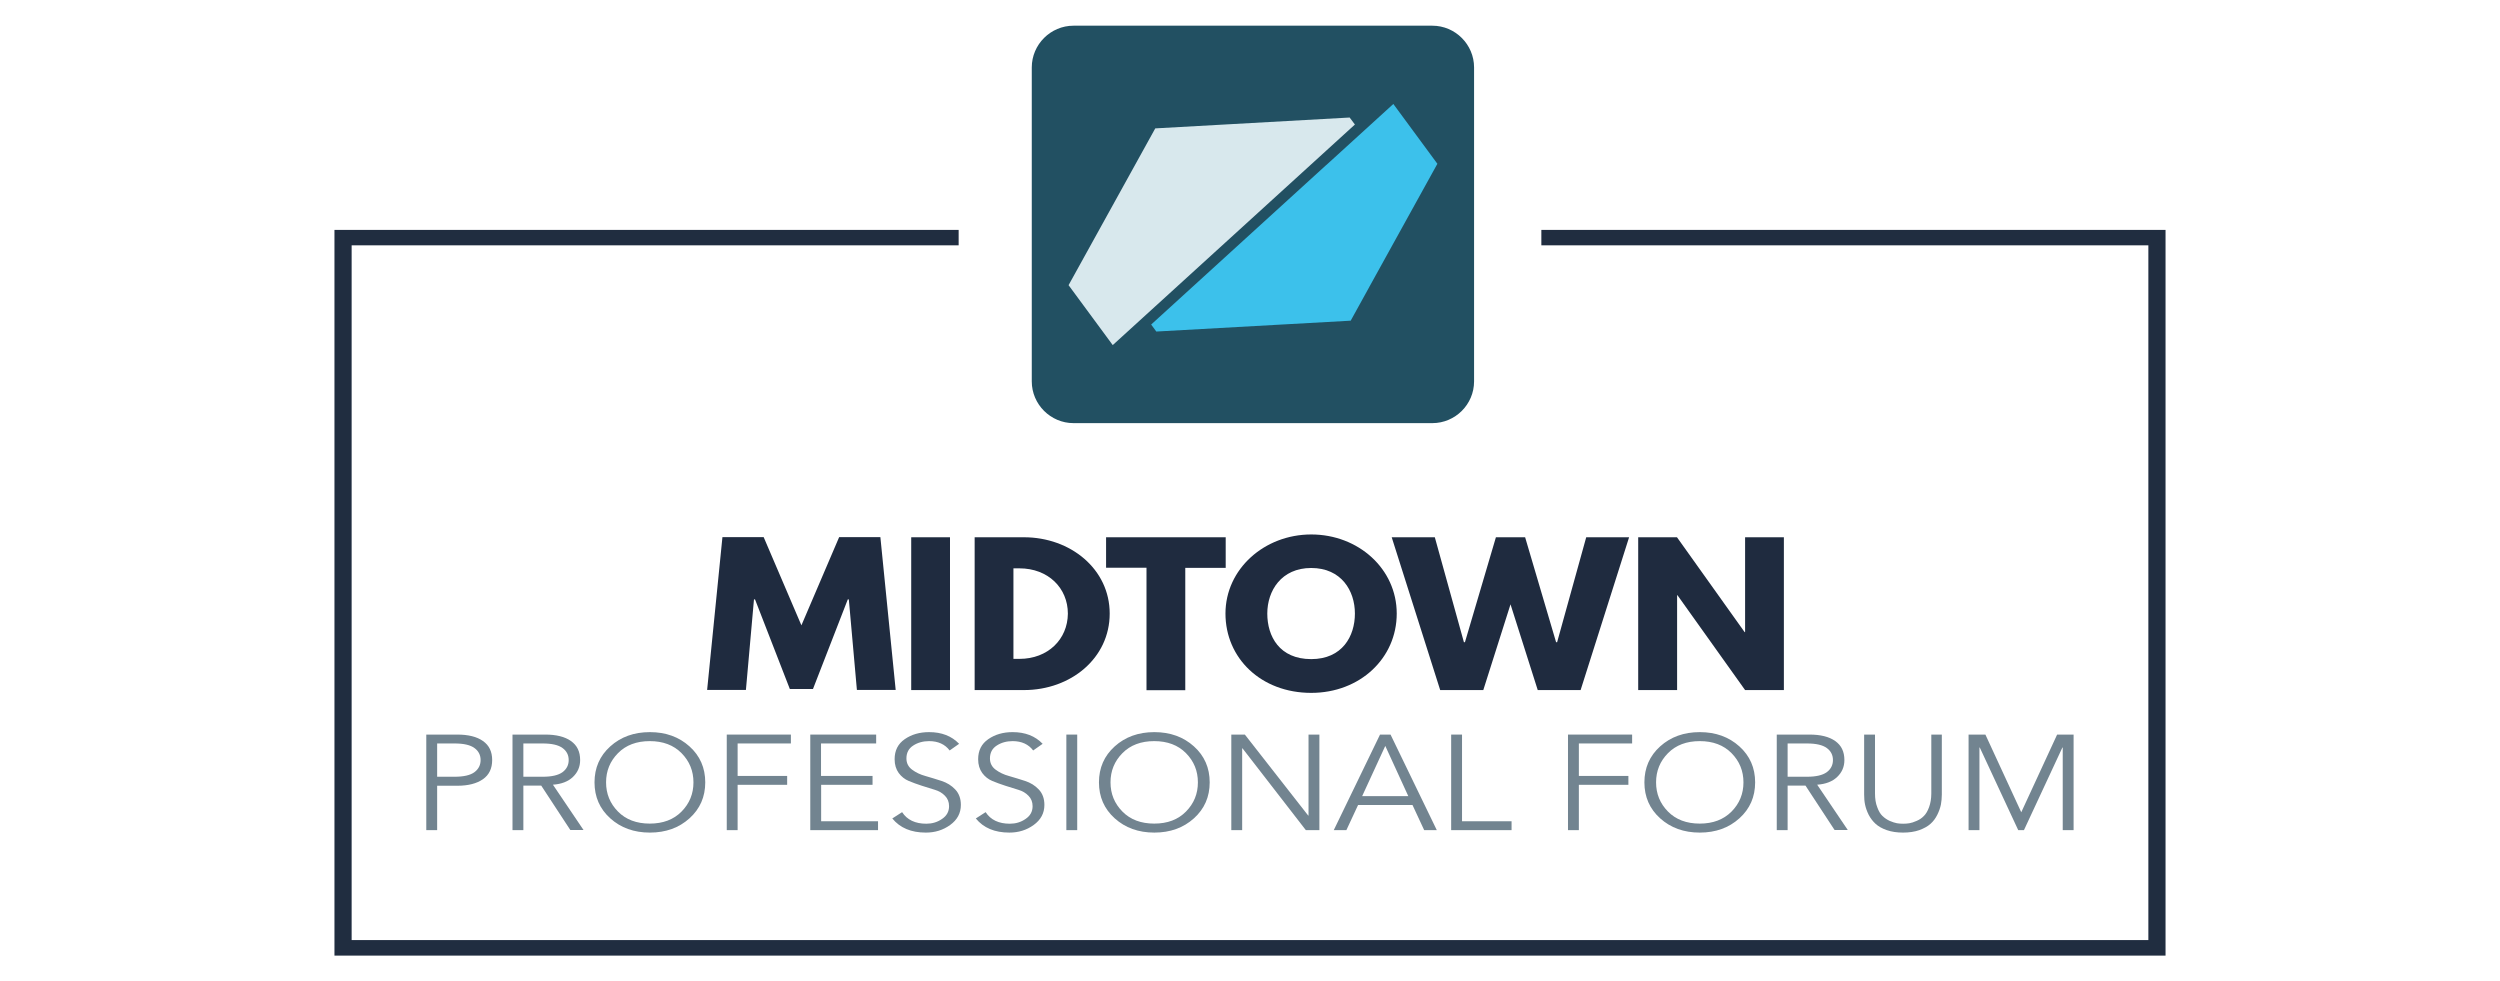
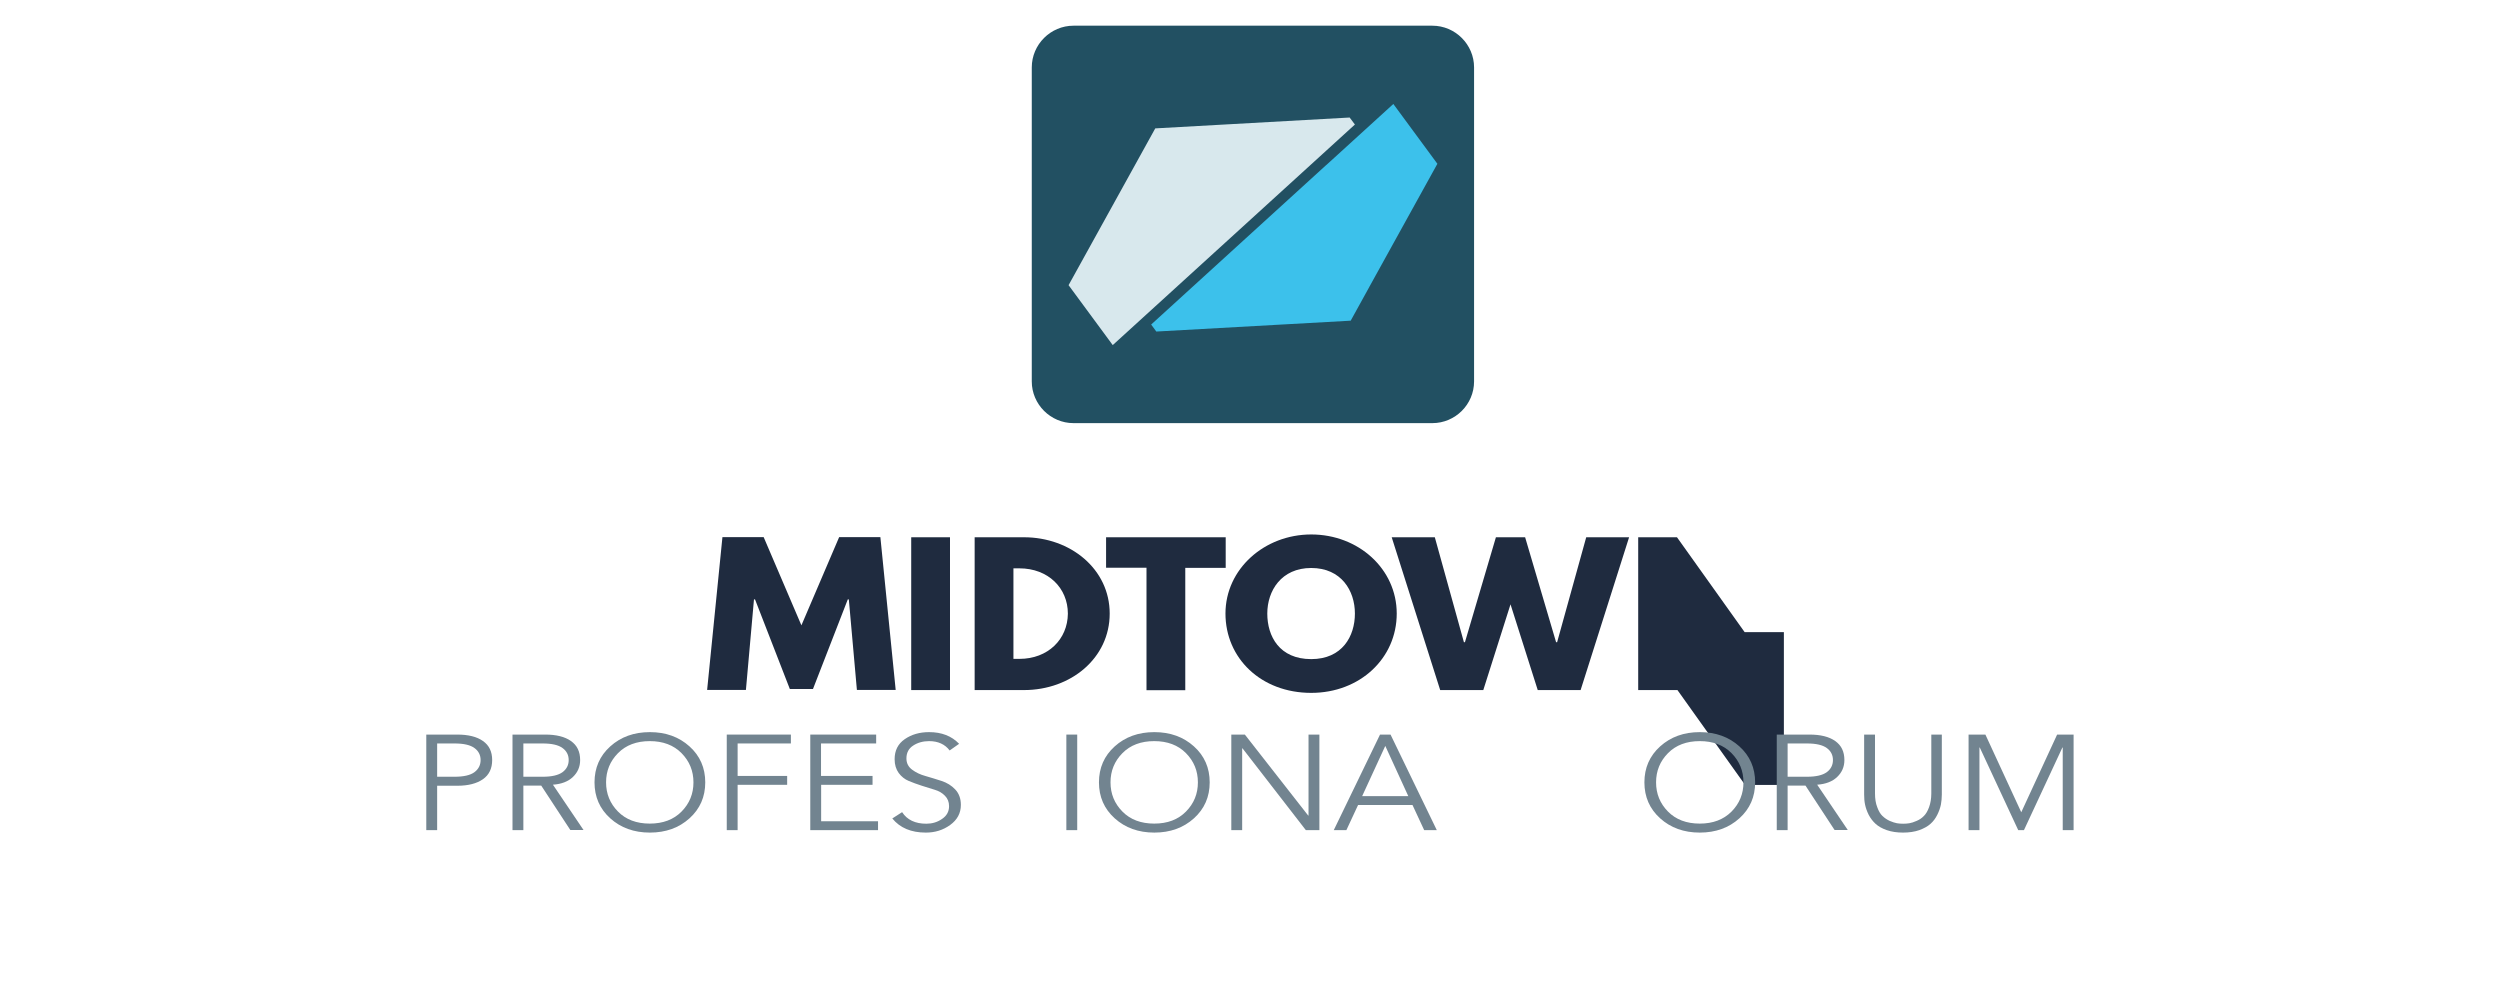
<svg xmlns="http://www.w3.org/2000/svg" version="1.1" id="Layer_1" x="0px" y="0px" viewBox="0 0 214 84" style="enable-background:new 0 0 214 84;" xml:space="preserve">
  <style type="text/css">
	.st0{fill:#225062;}
	.st1{fill:#FFFFFF;}
	.st2{fill:#202D40;}
	.st3{fill:#D8E8ED;}
	.st4{fill:#3CC1EB;}
	.st5{fill:#1F2B3F;}
	.st6{fill:#728490;}
</style>
  <g>
-     <polygon class="st2" points="131.94,19.68 131.94,21 183.9,21 183.9,80.47 30.1,80.47 30.1,21 82.06,21 82.06,19.68 28.63,19.68    28.63,81.8 185.37,81.8 185.37,19.68  " />
    <g>
      <path class="st5" d="M72.66,51.31h-0.09l-2.98,7.67h-1.98l-2.98-7.67h-0.09l-0.69,7.75h-3.32l1.31-13.08h3.53l3.23,7.55l3.23-7.55    h3.53l1.31,13.08h-3.32L72.66,51.31z" />
      <path class="st5" d="M81.32,59.07H78V45.99h3.32V59.07z" />
      <path class="st5" d="M87.65,45.99c3.99,0,7.34,2.73,7.34,6.53c0,3.82-3.33,6.55-7.34,6.55h-4.22V45.99H87.65z M87.26,56.4    c2.45,0,4.13-1.68,4.15-3.87c0-2.19-1.68-3.88-4.15-3.88h-0.51v7.75H87.26z" />
      <path class="st5" d="M94.69,45.99h10.23v2.62h-3.46v10.47h-3.32V48.6h-3.46V45.99z" />
      <path class="st5" d="M112.24,45.75c4.04,0,7.32,2.95,7.32,6.77c0,3.82-3.14,6.79-7.32,6.79c-4.3,0-7.34-2.97-7.34-6.79    C104.9,48.7,108.24,45.75,112.24,45.75z M112.24,56.42c2.65,0,3.74-1.95,3.74-3.9s-1.16-3.9-3.74-3.9c-2.56,0-3.76,1.95-3.76,3.9    S109.52,56.42,112.24,56.42z" />
      <path class="st5" d="M129.3,51.73l-2.33,7.34h-3.69l-4.15-13.08h3.69l2.49,8.98h0.09l2.65-8.98h2.5l2.65,8.98h0.09l2.49-8.98h3.67    l-4.15,13.08h-3.67L129.3,51.73z" />
-       <path class="st5" d="M143.55,59.07h-3.32V45.99h3.32l5.79,8.12h0.04v-8.12h3.32v13.08h-3.32l-5.79-8.12h-0.03V59.07z" />
+       <path class="st5" d="M143.55,59.07h-3.32V45.99h3.32l5.79,8.12h0.04h3.32v13.08h-3.32l-5.79-8.12h-0.03V59.07z" />
    </g>
    <g>
      <path class="st6" d="M36.49,71.06v-8.18h2.65c0.94,0,1.68,0.18,2.2,0.55c0.53,0.37,0.79,0.91,0.79,1.63    c0,0.72-0.26,1.27-0.79,1.64c-0.53,0.37-1.26,0.56-2.2,0.56h-1.72v3.8H36.49z M37.42,63.64v2.85h1.49c0.78,0,1.35-0.13,1.7-0.39    c0.35-0.26,0.53-0.61,0.53-1.04c0-0.43-0.18-0.78-0.53-1.03c-0.35-0.26-0.92-0.39-1.7-0.39H37.42z" />
      <path class="st6" d="M44.8,67.26v3.8h-0.93v-8.18h2.8c0.94,0,1.68,0.18,2.2,0.55c0.53,0.37,0.79,0.91,0.79,1.63    c0,0.58-0.21,1.06-0.62,1.45c-0.41,0.39-0.98,0.61-1.71,0.66l2.62,3.88h-1.13l-2.49-3.8H44.8z M44.8,63.64v2.85h1.65    c0.78,0,1.34-0.13,1.7-0.39c0.35-0.26,0.53-0.61,0.53-1.04c0-0.43-0.18-0.78-0.53-1.03c-0.35-0.26-0.92-0.39-1.7-0.39H44.8z" />
      <path class="st6" d="M59.02,63.89c0.9,0.81,1.35,1.84,1.35,3.08s-0.45,2.27-1.35,3.08c-0.9,0.81-2.03,1.22-3.39,1.22    c-1.36,0-2.49-0.41-3.39-1.22c-0.9-0.81-1.35-1.84-1.35-3.08s0.45-2.27,1.35-3.08c0.9-0.81,2.03-1.22,3.39-1.22    C56.99,62.67,58.12,63.08,59.02,63.89z M58.34,69.47c0.68-0.69,1.02-1.52,1.02-2.5c0-0.98-0.34-1.81-1.02-2.5    c-0.68-0.69-1.59-1.03-2.72-1.03c-1.13,0-2.04,0.34-2.72,1.03c-0.68,0.69-1.02,1.52-1.02,2.5c0,0.98,0.34,1.81,1.02,2.5    c0.68,0.69,1.59,1.03,2.72,1.03C56.75,70.5,57.66,70.16,58.34,69.47z" />
      <path class="st6" d="M63.14,67.19v3.87h-0.93v-8.18h5.49v0.76h-4.56v2.78h4.24v0.76H63.14z" />
      <path class="st6" d="M70.29,67.19v3.11h4.87v0.76h-5.8v-8.18h5.64v0.76h-4.72v2.78h4.41v0.76H70.29z" />
      <path class="st6" d="M82.1,63.67l-0.81,0.57c-0.4-0.53-0.99-0.8-1.76-0.8c-0.52,0-0.98,0.13-1.36,0.38    c-0.39,0.25-0.58,0.62-0.58,1.1c0,0.4,0.16,0.72,0.48,0.96c0.32,0.24,0.71,0.43,1.16,0.55c0.45,0.13,0.91,0.27,1.37,0.42    s0.85,0.39,1.17,0.73c0.32,0.34,0.48,0.78,0.48,1.32c0,0.71-0.31,1.28-0.92,1.72c-0.61,0.44-1.3,0.65-2.08,0.65    c-1.25,0-2.21-0.4-2.87-1.21l0.84-0.54c0.43,0.66,1.12,0.99,2.07,0.99c0.5,0,0.95-0.13,1.35-0.41c0.4-0.27,0.6-0.63,0.6-1.09    c0-0.36-0.12-0.66-0.35-0.89c-0.23-0.24-0.52-0.41-0.86-0.51c-0.34-0.1-0.72-0.22-1.12-0.35c-0.41-0.13-0.78-0.27-1.12-0.41    c-0.34-0.14-0.63-0.37-0.86-0.68c-0.23-0.32-0.35-0.71-0.35-1.18c0-0.75,0.29-1.32,0.87-1.72c0.58-0.4,1.27-0.6,2.08-0.6    C80.6,62.67,81.46,63,82.1,63.67z" />
-       <path class="st6" d="M89.25,63.67l-0.81,0.57c-0.4-0.53-0.99-0.8-1.76-0.8c-0.52,0-0.98,0.13-1.36,0.38    c-0.39,0.25-0.58,0.62-0.58,1.1c0,0.4,0.16,0.72,0.48,0.96c0.32,0.24,0.71,0.43,1.16,0.55c0.45,0.13,0.91,0.27,1.37,0.42    c0.46,0.15,0.85,0.39,1.17,0.73c0.32,0.34,0.48,0.78,0.48,1.32c0,0.71-0.31,1.28-0.92,1.72c-0.61,0.44-1.3,0.65-2.08,0.65    c-1.25,0-2.21-0.4-2.87-1.21l0.84-0.54c0.43,0.66,1.12,0.99,2.07,0.99c0.5,0,0.95-0.13,1.35-0.41c0.4-0.27,0.6-0.63,0.6-1.09    c0-0.36-0.12-0.66-0.35-0.89c-0.23-0.24-0.52-0.41-0.86-0.51c-0.34-0.1-0.72-0.22-1.12-0.35c-0.41-0.13-0.78-0.27-1.12-0.41    c-0.34-0.14-0.63-0.37-0.86-0.68c-0.23-0.32-0.35-0.71-0.35-1.18c0-0.75,0.29-1.32,0.87-1.72c0.58-0.4,1.27-0.6,2.08-0.6    C87.75,62.67,88.61,63,89.25,63.67z" />
      <path class="st6" d="M92.21,62.88v8.18h-0.93v-8.18H92.21z" />
      <path class="st6" d="M102.2,63.89c0.9,0.81,1.35,1.84,1.35,3.08s-0.45,2.27-1.35,3.08c-0.9,0.81-2.03,1.22-3.39,1.22    c-1.36,0-2.49-0.41-3.39-1.22c-0.9-0.81-1.35-1.84-1.35-3.08s0.45-2.27,1.35-3.08c0.9-0.81,2.03-1.22,3.39-1.22    C100.17,62.67,101.3,63.08,102.2,63.89z M101.52,69.47c0.68-0.69,1.02-1.52,1.02-2.5c0-0.98-0.34-1.81-1.02-2.5    c-0.68-0.69-1.59-1.03-2.72-1.03c-1.13,0-2.04,0.34-2.72,1.03c-0.68,0.69-1.02,1.52-1.02,2.5c0,0.98,0.34,1.81,1.02,2.5    c0.68,0.69,1.59,1.03,2.72,1.03C99.94,70.5,100.84,70.16,101.52,69.47z" />
      <path class="st6" d="M106.56,62.88l5.42,6.93h0.03v-6.93h0.93v8.18h-1.16l-5.42-7h-0.03v7h-0.93v-8.18H106.56z" />
      <path class="st6" d="M116.25,68.91l-1,2.15h-1.08l3.96-8.18h0.9l3.96,8.18h-1.08l-1-2.15H116.25z M118.58,63.85l-1.98,4.3h3.95    L118.58,63.85z" />
-       <path class="st6" d="M125.15,62.88v7.42h4.24v0.76h-5.17v-8.18H125.15z" />
-       <path class="st6" d="M135.15,67.19v3.87h-0.93v-8.18h5.49v0.76h-4.56v2.78h4.24v0.76H135.15z" />
      <path class="st6" d="M148.89,63.89c0.9,0.81,1.35,1.84,1.35,3.08s-0.45,2.27-1.35,3.08c-0.9,0.81-2.03,1.22-3.39,1.22    c-1.36,0-2.49-0.41-3.39-1.22c-0.9-0.81-1.35-1.84-1.35-3.08s0.45-2.27,1.35-3.08c0.9-0.81,2.03-1.22,3.39-1.22    C146.86,62.67,147.99,63.08,148.89,63.89z M148.22,69.47c0.68-0.69,1.02-1.52,1.02-2.5c0-0.98-0.34-1.81-1.02-2.5    c-0.68-0.69-1.59-1.03-2.72-1.03c-1.13,0-2.04,0.34-2.72,1.03c-0.68,0.69-1.02,1.52-1.02,2.5c0,0.98,0.34,1.81,1.02,2.5    c0.68,0.69,1.59,1.03,2.72,1.03C146.63,70.5,147.53,70.16,148.22,69.47z" />
      <path class="st6" d="M153.02,67.26v3.8h-0.93v-8.18h2.8c0.94,0,1.68,0.18,2.2,0.55c0.53,0.37,0.79,0.91,0.79,1.63    c0,0.58-0.21,1.06-0.62,1.45c-0.41,0.39-0.98,0.61-1.71,0.66l2.62,3.88h-1.13l-2.49-3.8H153.02z M153.02,63.64v2.85h1.65    c0.78,0,1.34-0.13,1.7-0.39c0.35-0.26,0.53-0.61,0.53-1.04c0-0.43-0.18-0.78-0.53-1.03c-0.35-0.26-0.92-0.39-1.7-0.39H153.02z" />
      <path class="st6" d="M166.22,62.88v5.13c0,0.3-0.03,0.59-0.08,0.87c-0.06,0.28-0.16,0.57-0.31,0.87c-0.15,0.3-0.34,0.56-0.58,0.77    c-0.24,0.22-0.56,0.39-0.96,0.54c-0.4,0.14-0.87,0.21-1.39,0.21c-0.52,0-0.99-0.07-1.39-0.21c-0.4-0.14-0.72-0.32-0.96-0.54    c-0.24-0.22-0.43-0.47-0.59-0.77c-0.15-0.3-0.25-0.59-0.31-0.87c-0.06-0.28-0.08-0.57-0.08-0.87v-5.13h0.93v5.04    c0,0.45,0.06,0.84,0.19,1.17c0.12,0.34,0.27,0.59,0.45,0.76c0.18,0.17,0.38,0.31,0.62,0.42c0.24,0.1,0.45,0.17,0.62,0.2    c0.17,0.03,0.35,0.04,0.53,0.04s0.36-0.01,0.53-0.04c0.17-0.03,0.38-0.09,0.62-0.2c0.24-0.1,0.45-0.24,0.62-0.42    c0.18-0.17,0.33-0.43,0.45-0.76c0.12-0.33,0.19-0.72,0.19-1.17v-5.04H166.22z" />
      <path class="st6" d="M169.95,62.88l3.07,6.65l3.07-6.65h1.41v8.18h-0.93v-7.07h-0.03l-3.29,7.07h-0.49l-3.29-7.07h-0.03v7.07    h-0.93v-8.18H169.95z" />
    </g>
    <path class="st0" d="M122.61,36.22H91.89c-1.96,0-3.57-1.61-3.57-3.57V5.77c0-1.96,1.61-3.57,3.57-3.57h30.72   c1.96,0,3.57,1.61,3.57,3.57v26.88C126.18,34.62,124.57,36.22,122.61,36.22z" />
    <polygon class="st3" points="115.98,10.66 95.25,29.54 91.47,24.41 98.89,10.99 115.53,10.06  " />
    <path class="st4" d="M123.04,14.02l-5.8,10.49c-0.01,0.01-0.02,0.02-0.02,0.04l-1.6,2.9l-16.64,0.93l-0.44-0.6l14.97-13.64   c0.01-0.01,0.02-0.02,0.04-0.03l5.72-5.21L123.04,14.02z" />
  </g>
</svg>